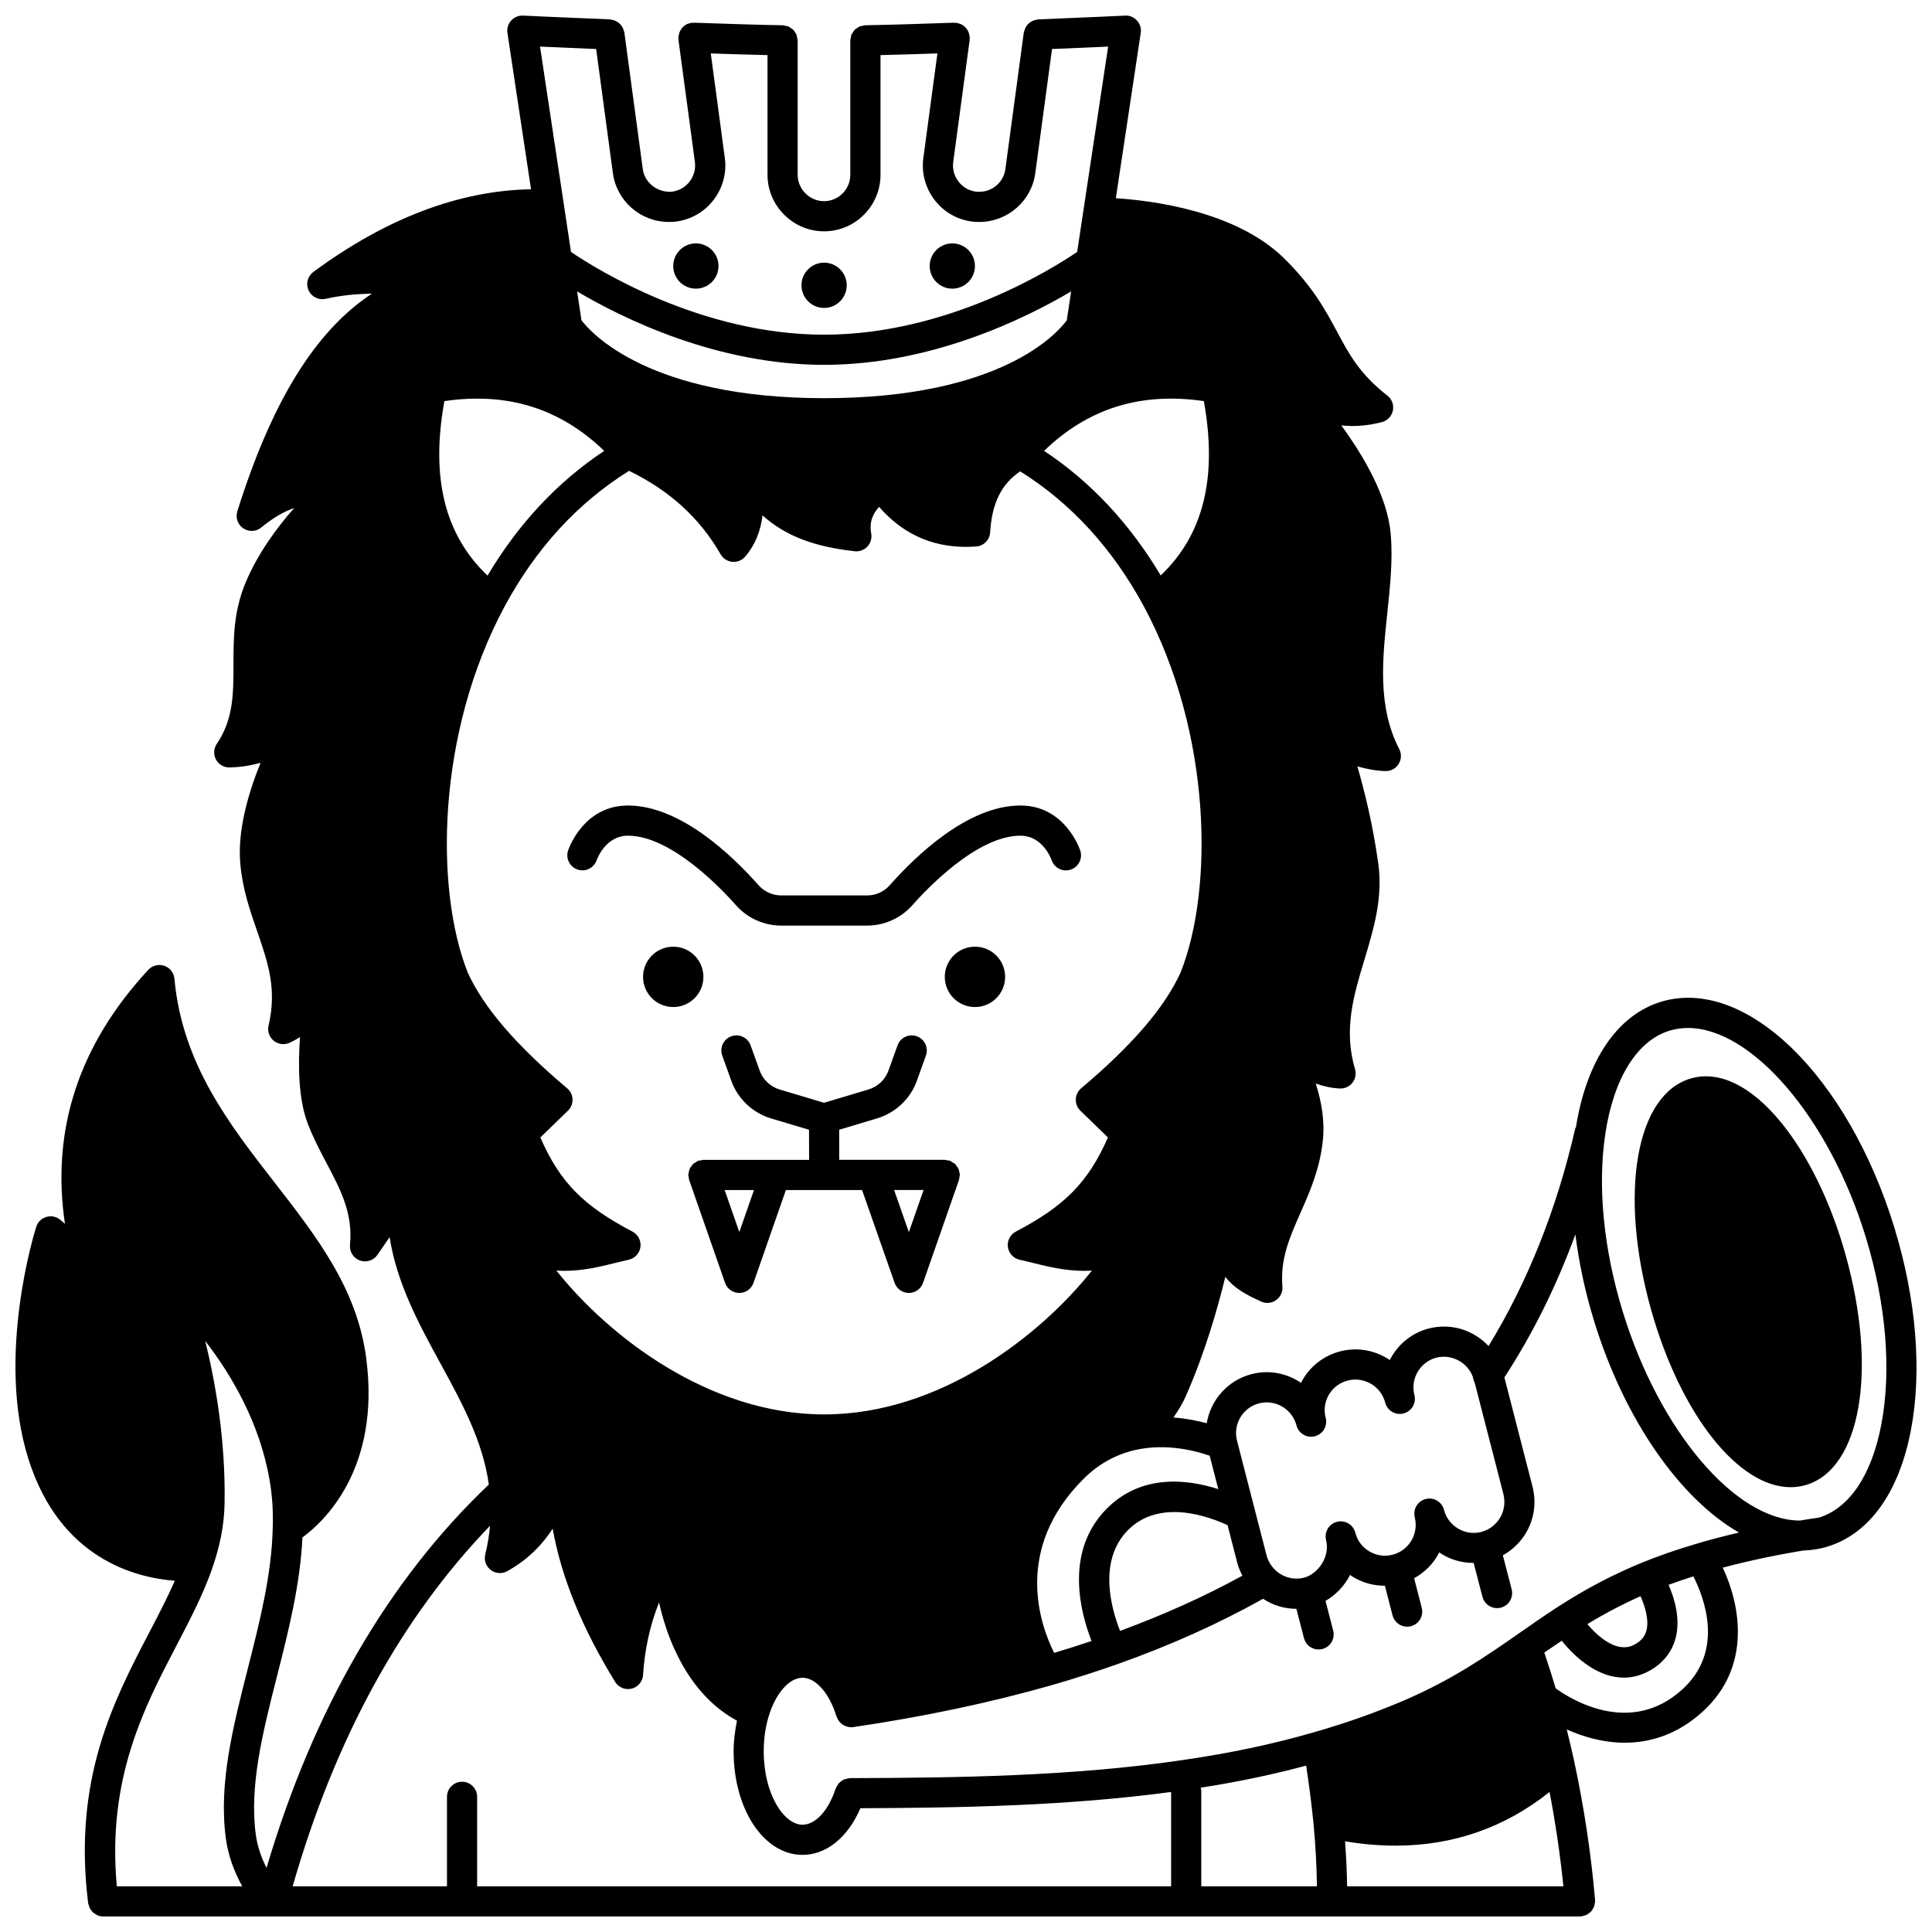
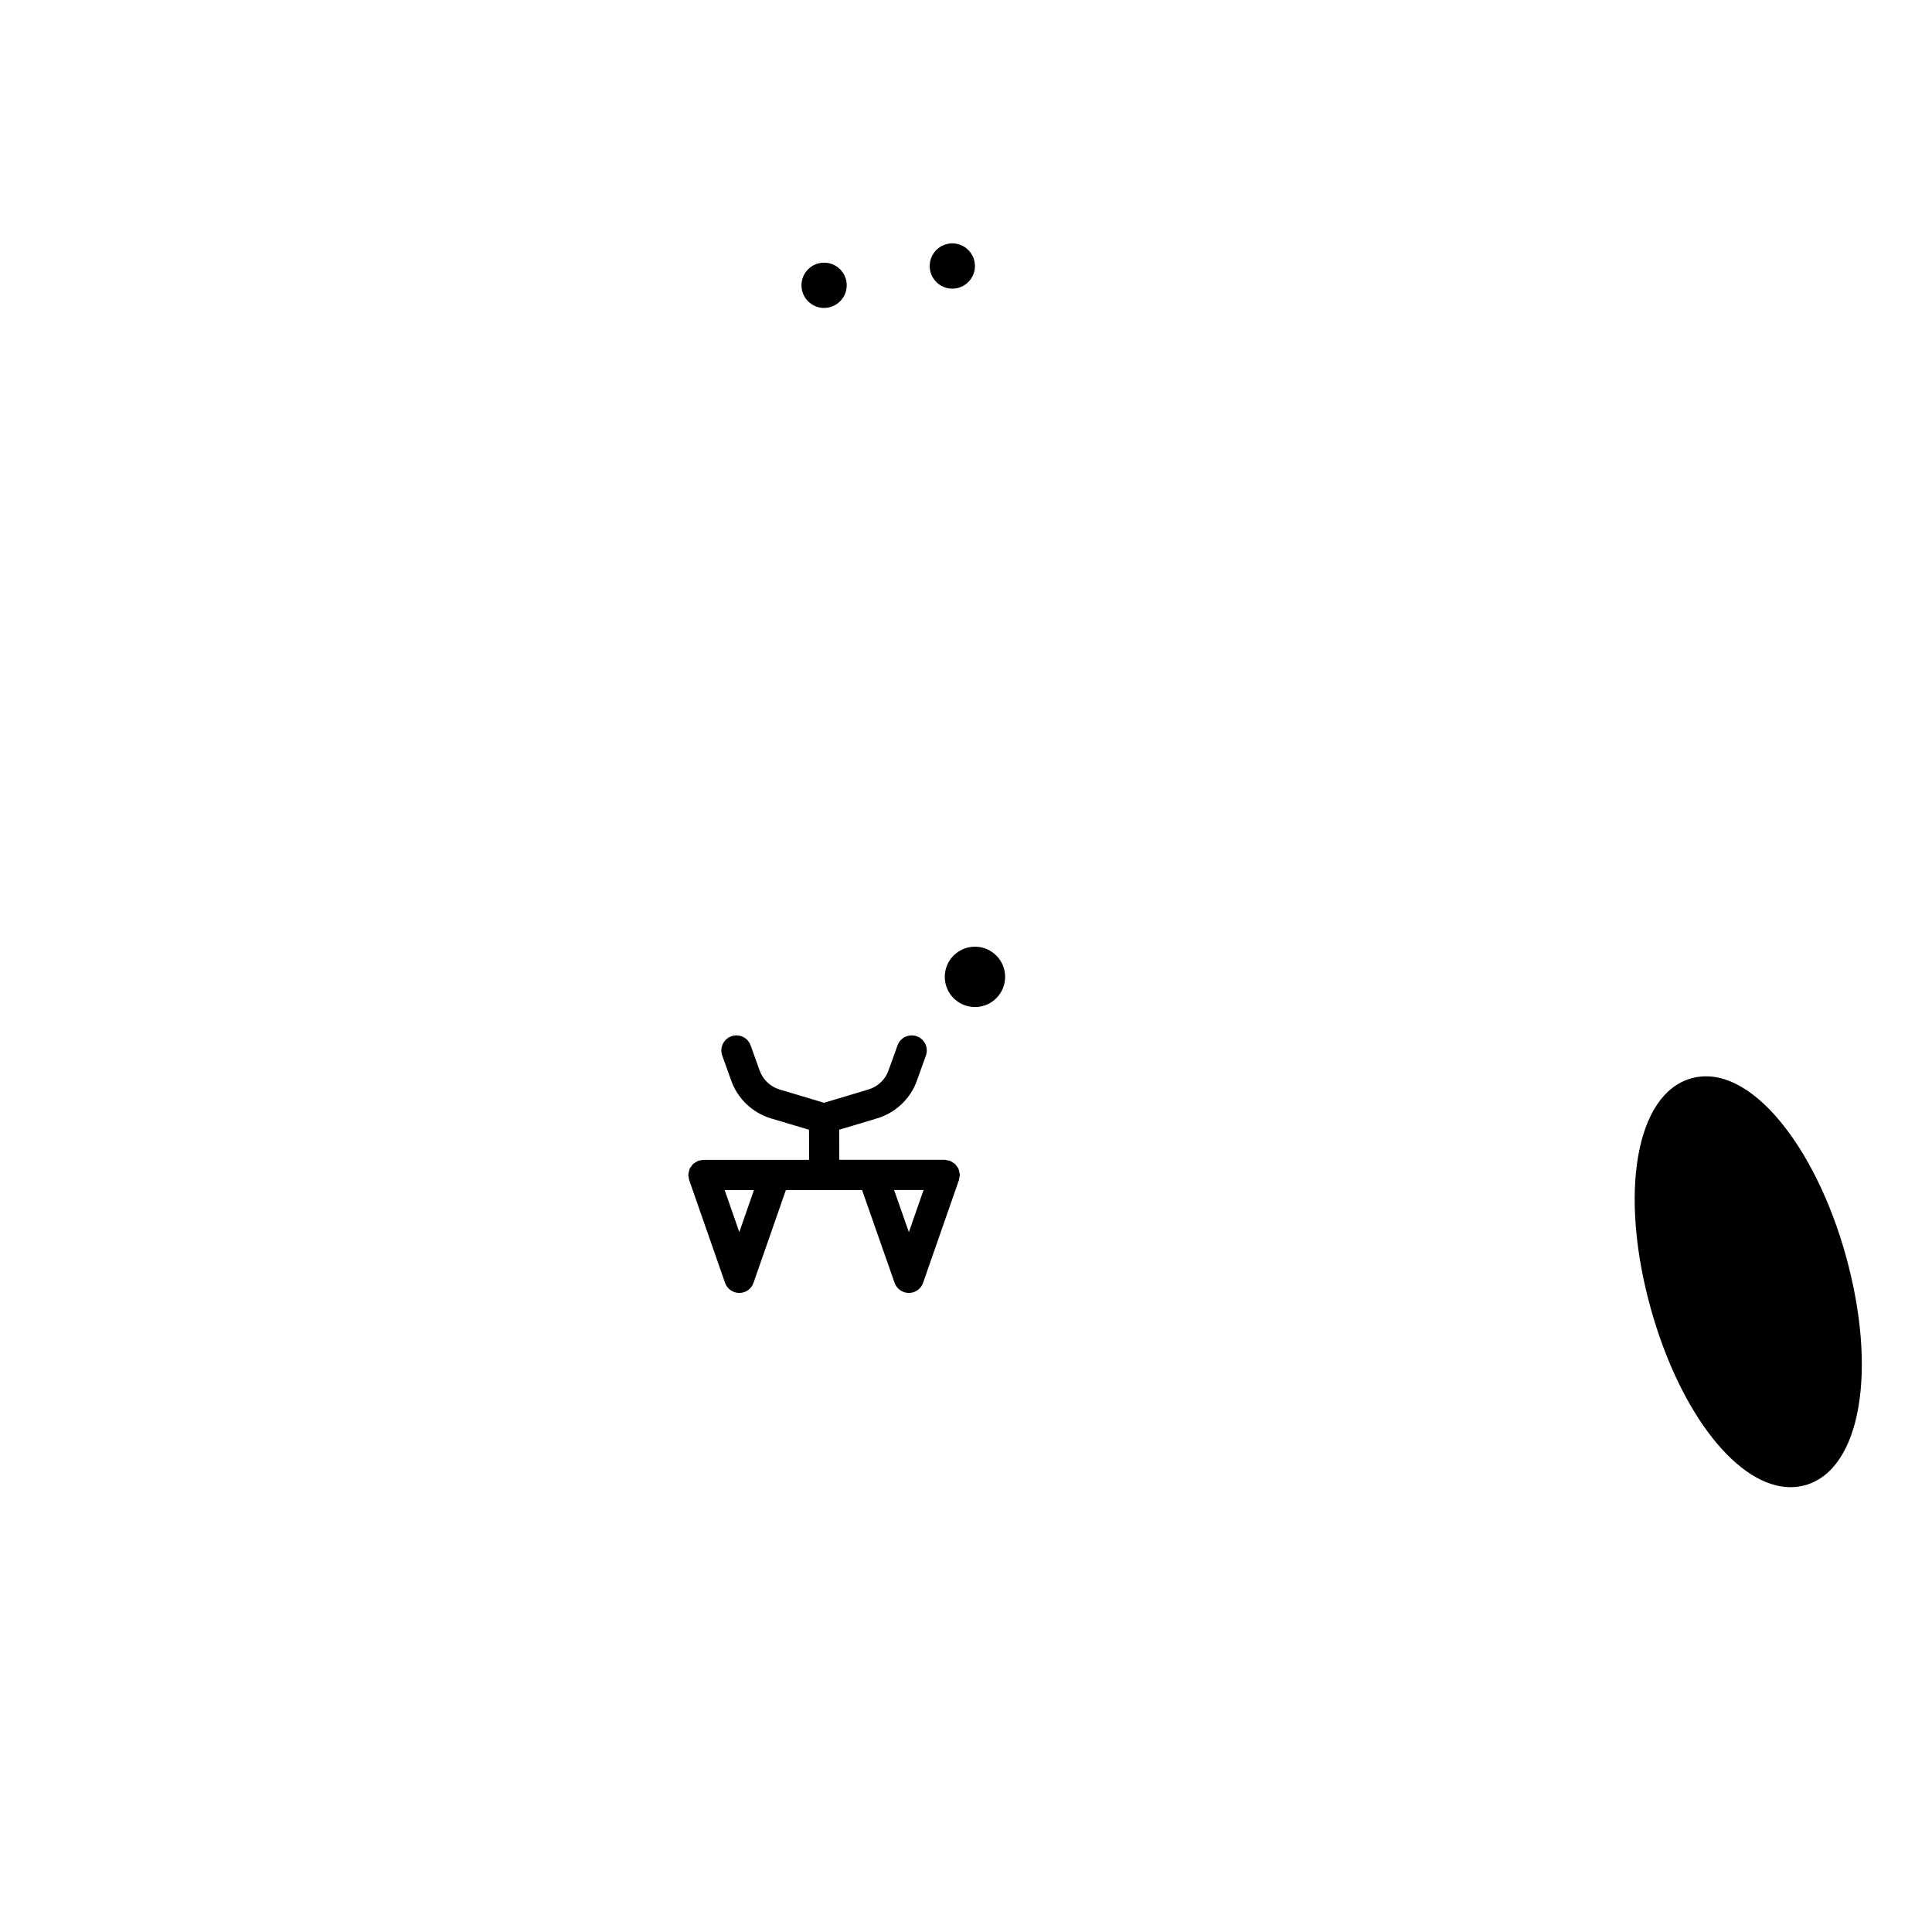
<svg xmlns="http://www.w3.org/2000/svg" width="800px" height="800px" version="1.1" viewBox="144 144 512 512">
  <defs>
    <clipPath id="a">
      <path d="m148.09 148.09h503.81v503.81h-503.81z" />
    </clipPath>
  </defs>
  <path d="m410.37 402.88c0 4.414-3.578 7.996-7.996 7.996-4.414 0-7.996-3.582-7.996-7.996 0-4.418 3.582-7.996 7.996-7.996 4.418 0 7.996 3.578 7.996 7.996" />
  <path d="m402.37 214.5c0 3.312-2.684 5.996-5.996 5.996s-5.996-2.684-5.996-5.996 2.684-6 5.996-6 5.996 2.688 5.996 6" />
  <path d="m368.39 219.61c0 3.312-2.684 5.996-5.996 5.996s-5.996-2.684-5.996-5.996 2.684-6 5.996-6 5.996 2.688 5.996 6" />
-   <path d="m334.41 214.5c0 3.312-2.688 5.996-6 5.996-3.309 0-5.996-2.684-5.996-5.996s2.688-6 5.996-6c3.312 0 6 2.688 6 6" />
-   <path d="m330.41 402.88c0 4.414-3.578 7.996-7.996 7.996-4.414 0-7.996-3.582-7.996-7.996 0-4.418 3.582-7.996 7.996-7.996 4.418 0 7.996 3.578 7.996 7.996" />
-   <path d="m414.41 357.47c-13.902 0-27.711 13.297-34.668 21.184-1.523 1.68-3.691 2.644-5.953 2.644h-22.75c-2.258 0-4.43-0.965-5.918-2.602-6.992-7.926-20.801-21.227-34.703-21.227-11.789 0-15.707 11.449-15.871 11.938-0.688 2.082 0.441 4.32 2.519 5.027 2.094 0.715 4.348-0.414 5.066-2.492 0.094-0.262 2.32-6.477 8.289-6.477 11.477 0 24.871 14.172 28.738 18.555 3.035 3.356 7.363 5.273 11.879 5.273h22.75c4.516 0 8.844-1.918 11.914-5.312 3.832-4.344 17.227-18.516 28.707-18.516 5.961 0 8.188 6.195 8.289 6.477 0.703 2.082 2.957 3.227 5.043 2.516 2.094-0.691 3.234-2.949 2.543-5.051-0.164-0.488-4.082-11.938-15.875-11.938z" />
  <path d="m398.35 455.25c-0.008-0.301-0.102-0.574-0.176-0.863-0.055-0.219-0.078-0.453-0.172-0.656-0.109-0.238-0.281-0.434-0.438-0.645-0.148-0.203-0.266-0.422-0.445-0.598-0.168-0.16-0.383-0.262-0.582-0.391-0.238-0.16-0.465-0.332-0.734-0.438-0.039-0.016-0.066-0.051-0.113-0.062-0.219-0.074-0.445-0.055-0.668-0.094-0.219-0.035-0.418-0.133-0.652-0.133h-27.957l-0.02-7.977 10.105-3.031c4.875-1.48 8.793-5.207 10.48-9.949l2.398-6.676c0.746-2.078-0.332-4.367-2.41-5.113-2.078-0.75-4.371 0.336-5.113 2.414l-2.406 6.688c-0.844 2.379-2.816 4.246-5.258 4.984l-11.805 3.539-11.816-3.531c-2.438-0.746-4.398-2.613-5.25-5.004l-2.398-6.676c-0.746-2.082-3.043-3.168-5.113-2.414-2.078 0.75-3.16 3.039-2.41 5.113l2.394 6.664c1.688 4.75 5.586 8.473 10.457 9.969l10.148 3.031 0.02 7.973h-28.016c-0.23 0-0.43 0.094-0.648 0.133-0.223 0.035-0.449 0.016-0.668 0.094-0.043 0.016-0.066 0.047-0.113 0.062-0.273 0.105-0.496 0.277-0.734 0.438-0.195 0.133-0.414 0.23-0.582 0.391-0.18 0.172-0.301 0.391-0.445 0.598-0.152 0.211-0.328 0.402-0.438 0.645-0.094 0.203-0.117 0.438-0.172 0.656-0.074 0.289-0.164 0.562-0.176 0.863 0 0.043-0.023 0.078-0.023 0.125 0 0.23 0.094 0.434 0.133 0.652 0.035 0.223 0.016 0.445 0.094 0.664l9.516 27.266c0.559 1.605 2.074 2.684 3.773 2.684 1.699 0 3.215-1.074 3.773-2.684l8.578-24.582h10.156 0.008 10.027l8.621 24.59c0.562 1.598 2.074 2.676 3.773 2.676 1.699 0 3.215-1.078 3.773-2.684l9.516-27.266c0.074-0.219 0.051-0.441 0.094-0.664 0.035-0.219 0.133-0.418 0.133-0.652 0.012-0.047-0.016-0.082-0.02-0.129zm-58.426 15.258-3.887-11.133h7.773zm44.934 0.023-3.91-11.16h7.805z" />
  <g clip-path="url(#a)">
-     <path d="m646.08 469.48c-12.391-40.461-39.605-66.828-61.965-59.98-11.523 3.535-19.668 15.613-22.461 33.156-0.062 0.164-0.176 0.301-0.215 0.477-4.918 21.414-12.652 40.738-22.961 57.59-3.894-4.18-9.832-6.176-15.805-4.672-4.676 1.211-8.348 4.371-10.371 8.375-3.715-2.535-8.457-3.512-13.125-2.305-4.625 1.184-8.348 4.293-10.398 8.34-3.715-2.531-8.457-3.519-13.125-2.301-6.367 1.656-10.848 6.914-11.859 13.012-2.406-0.652-5.418-1.266-8.824-1.52 1.398-1.98 2.516-3.938 3.195-5.473 5.059-11.355 8.48-23.258 10.551-31.785 2.356 2.988 5.254 4.598 9.488 6.527 1.297 0.59 2.801 0.449 3.957-0.367 1.164-0.816 1.805-2.188 1.688-3.598-0.602-7.324 1.898-12.988 4.797-19.555 2.512-5.691 5.109-11.578 5.91-19.07 0.57-5.258-0.344-10.438-1.879-15.184 2.094 0.754 4.231 1.223 6.41 1.316 0.055 0.004 0.117 0.004 0.172 0.004 1.227 0 2.391-0.562 3.152-1.535 0.797-1.02 1.051-2.356 0.684-3.594-3.094-10.508-0.375-19.516 2.504-29.051 2.418-8.012 4.922-16.297 3.664-25.371-1.391-10.207-3.676-19.371-5.543-25.816 2.488 0.73 4.941 1.16 7.398 1.242 0.047 0.004 0.094 0.004 0.141 0.004 1.367 0 2.648-0.699 3.379-1.863 0.758-1.199 0.824-2.715 0.172-3.973-5.793-11.188-4.457-23.809-3.164-36.023 0.734-6.945 1.5-14.129 0.914-20.934-0.855-9.895-7.09-20.582-13.113-28.824 0.977 0.105 1.953 0.168 2.949 0.168 2.547 0 5.152-0.344 7.816-1.027 1.477-0.383 2.602-1.566 2.914-3.055 0.312-1.492-0.25-3.031-1.449-3.965-7.367-5.769-10.121-10.918-13.312-16.879-3.031-5.66-6.465-12.078-14.18-19.613-12.711-12.438-34.867-15.207-44.477-15.828l6.598-43.801c0.18-1.188-0.184-2.391-0.988-3.273-0.809-0.891-1.977-1.418-3.164-1.316-0.008 0-9.906 0.48-23.031 1-0.16 0.008-0.293 0.082-0.449 0.109-0.262 0.039-0.504 0.094-0.746 0.18-0.258 0.094-0.484 0.211-0.711 0.352-0.207 0.129-0.395 0.262-0.574 0.422-0.199 0.18-0.363 0.371-0.523 0.582-0.148 0.199-0.277 0.398-0.387 0.629-0.117 0.238-0.195 0.488-0.266 0.754-0.039 0.148-0.129 0.273-0.148 0.43l-4.883 36.203c-0.449 3.438-3.418 6.031-6.91 6.031-0.266 0-0.531 0.02-0.91-0.043-3.816-0.512-6.508-4.039-6-7.856l4.359-32.387c0.016-0.117-0.027-0.223-0.02-0.336 0.004-0.117 0.059-0.211 0.055-0.332-0.004-0.168-0.082-0.312-0.109-0.477-0.039-0.242-0.078-0.477-0.16-0.703-0.105-0.312-0.25-0.586-0.43-0.863-0.082-0.129-0.16-0.25-0.258-0.367-0.246-0.305-0.531-0.547-0.859-0.762-0.098-0.062-0.188-0.129-0.293-0.184-0.316-0.172-0.656-0.281-1.023-0.355-0.121-0.027-0.215-0.102-0.34-0.117-0.109-0.012-0.203 0.027-0.312 0.02-0.125-0.004-0.227-0.059-0.355-0.051l-0.539 0.016c-8.148 0.273-16.195 0.547-23.059 0.66-0.262 0.004-0.484 0.109-0.727 0.16-0.27 0.055-0.551 0.066-0.797 0.176-0.219 0.098-0.383 0.262-0.578 0.391-0.23 0.156-0.484 0.277-0.68 0.477-0.172 0.176-0.273 0.402-0.406 0.605-0.148 0.219-0.332 0.418-0.438 0.668s-0.113 0.535-0.164 0.809c-0.043 0.238-0.145 0.461-0.145 0.715v35.621c0 3.859-3.117 6.996-6.957 6.996-1.848 0-3.594-0.734-4.93-2.066-1.332-1.336-2.066-3.082-2.066-4.93v-35.621c0-0.25-0.102-0.477-0.145-0.715-0.051-0.273-0.059-0.559-0.164-0.809s-0.285-0.449-0.438-0.668c-0.137-0.203-0.234-0.434-0.406-0.605-0.195-0.199-0.449-0.32-0.68-0.477-0.195-0.133-0.363-0.297-0.578-0.391-0.242-0.109-0.527-0.121-0.797-0.176-0.242-0.051-0.469-0.156-0.727-0.16-6.828-0.113-14.875-0.387-23.027-0.66l-0.531-0.016c-0.145-0.016-0.266 0.047-0.402 0.047-0.09 0.004-0.172-0.027-0.266-0.02-0.078 0.012-0.145 0.059-0.223 0.074-0.457 0.07-0.867 0.207-1.246 0.434-0.02 0.012-0.039 0.023-0.059 0.039-0.387 0.238-0.719 0.527-1.004 0.891-0.078 0.102-0.145 0.203-0.215 0.309-0.18 0.285-0.332 0.566-0.441 0.891-0.082 0.23-0.125 0.469-0.164 0.715-0.023 0.164-0.105 0.309-0.109 0.473-0.004 0.117 0.047 0.215 0.055 0.332 0.004 0.117-0.035 0.219-0.023 0.336l4.359 32.379c0.246 1.848-0.246 3.684-1.383 5.172-1.125 1.496-2.762 2.449-4.719 2.711-0.148 0.023-0.297 0.031-0.445 0.031-3.606 0.023-6.797-2.481-7.266-6.059l-4.879-36.184c-0.02-0.156-0.113-0.281-0.148-0.43-0.066-0.27-0.145-0.516-0.266-0.754-0.113-0.223-0.234-0.422-0.383-0.625-0.16-0.215-0.328-0.41-0.531-0.59-0.176-0.16-0.359-0.289-0.562-0.41-0.23-0.145-0.469-0.266-0.727-0.359-0.238-0.09-0.477-0.137-0.73-0.176-0.156-0.023-0.293-0.105-0.457-0.113-13.129-0.52-23.023-1-23.031-1-1.176-0.074-2.356 0.422-3.164 1.316-0.805 0.887-1.168 2.09-0.988 3.273l6.254 41.438c-18.887 0.316-38.281 7.594-57.691 21.91-1.523 1.125-2.051 3.16-1.258 4.883 0.789 1.723 2.68 2.652 4.519 2.238 4.098-0.926 8.145-1.309 12.258-1.367-15.043 9.91-26.559 28.645-35.664 57.684-0.527 1.688 0.113 3.523 1.582 4.508 1.473 0.988 3.414 0.895 4.773-0.23 2.969-2.441 5.789-4.137 8.734-5.176-4.469 5.047-9.727 12.066-13.012 20.082-3.086 7.504-3.09 14.59-3.098 21.445-0.004 7.777-0.012 14.496-4.43 21.004-0.84 1.242-0.914 2.852-0.195 4.164 0.703 1.285 2.047 2.078 3.508 2.078h0.113c2.922-0.078 5.644-0.512 8.188-1.238-3.168 7.789-6.191 17.906-5.367 26.832 0.602 6.68 2.555 12.316 4.445 17.766 2.856 8.238 5.324 15.352 3.039 25.051-0.344 1.469 0.164 3.004 1.316 3.969 0.734 0.621 1.652 0.945 2.578 0.945 0.523 0 1.055-0.102 1.555-0.316 1.023-0.434 1.953-0.98 2.883-1.531-0.547 7.539-0.422 16.363 2.023 22.828 1.453 3.809 3.262 7.242 5.012 10.559 3.762 7.121 7.012 13.273 6.215 21.66-0.172 1.816 0.906 3.519 2.621 4.137 1.711 0.613 3.633 0 4.66-1.508l3.211-4.691c1.953 12.395 7.824 23.137 13.543 33.605 5.762 10.543 11.168 20.551 12.758 31.961-26.605 25.293-46.41 59.422-58.914 101.6-1.391-2.719-2.43-5.809-2.84-8.781-1.762-12.977 1.836-27.156 5.652-42.16 3.027-11.914 6.121-24.211 6.707-36.641 5.453-3.981 20.77-17.961 16.906-47.434-2.391-18.453-13.074-32.191-24.379-46.73-11.992-15.426-24.402-31.379-26.457-53.906-0.145-1.574-1.199-2.914-2.695-3.418-1.488-0.512-3.144-0.094-4.223 1.066-18.402 19.848-25.809 42.441-22.09 67.309l-1.207-1.031c-1.02-0.867-2.402-1.164-3.691-0.797-1.289 0.367-2.305 1.355-2.711 2.629-0.441 1.391-10.719 34.348-2.039 61.633 8.352 26.305 28.277 31.371 38.766 32.164-1.934 4.41-4.246 8.859-6.664 13.492-9.559 18.309-20.395 39.062-16.305 71.965 0.027 0.211 0.129 0.387 0.188 0.586 0.062 0.215 0.105 0.434 0.199 0.633 0.129 0.27 0.305 0.488 0.484 0.715 0.125 0.16 0.227 0.332 0.375 0.473 0.234 0.219 0.512 0.375 0.793 0.531 0.152 0.082 0.281 0.199 0.441 0.27 0.465 0.188 0.965 0.301 1.484 0.301h0.004 325.73 0.023 65.648c0.113 0 0.227-0.004 0.34-0.016 0.211-0.02 0.387-0.125 0.586-0.172 0.266-0.062 0.531-0.113 0.773-0.227 0.23-0.113 0.418-0.27 0.625-0.418 0.207-0.156 0.422-0.293 0.598-0.484 0.172-0.188 0.285-0.402 0.418-0.621 0.137-0.219 0.285-0.43 0.375-0.676 0.094-0.242 0.113-0.504 0.156-0.77 0.035-0.211 0.125-0.398 0.125-0.621 0-0.059-0.031-0.113-0.035-0.172-0.004-0.059 0.023-0.113 0.02-0.172-1.055-12.266-2.934-24.73-5.594-37.055-0.602-2.742-1.246-5.461-1.914-8.16 4.473 2.016 9.758 3.519 15.359 3.519 6.773 0 13.965-2.164 20.594-8.172 13.074-11.84 10.105-28.195 5.394-38.219 6.402-1.715 13.398-3.215 21.301-4.535 2.305-0.09 4.492-0.422 6.449-1.047 11.117-3.394 18.969-14.363 22.117-30.887 2.973-15.609 1.426-34.609-4.348-53.496zm-79.688 24.414c8.059 26.348 22.824 47.25 38.461 56.254-3.977 0.922-7.766 1.906-11.336 2.984-5.07 1.484-9.801 3.121-14.473 5.023-7.785 3.207-14.906 6.961-22.41 11.816-3.598 2.348-7.035 4.731-10.414 7.106-8.469 5.891-17.223 11.973-29.961 17.48-7.688 3.297-15.727 6.144-23.93 8.473-10.926 3.176-22.426 5.606-35.164 7.438-28.957 4.25-59.305 4.676-87.91 4.754-0.059 0-0.109 0.031-0.168 0.031-0.281 0.012-0.531 0.098-0.801 0.164-0.242 0.062-0.488 0.102-0.711 0.203-0.219 0.105-0.398 0.266-0.602 0.406-0.215 0.156-0.445 0.293-0.625 0.488-0.156 0.164-0.258 0.371-0.379 0.566-0.16 0.246-0.324 0.48-0.43 0.758-0.02 0.051-0.062 0.09-0.078 0.141-1.898 5.824-5.348 9.59-8.793 9.59-4.859 0-10.273-7.996-10.273-19.469 0-3.199 0.43-6.273 1.27-9.133 1.84-6.184 5.457-10.34 9-10.34 3.551 0 7.168 4.121 9.004 10.258 0.039 0.129 0.133 0.219 0.184 0.344 0.117 0.281 0.242 0.535 0.414 0.781 0.121 0.172 0.242 0.328 0.387 0.477 0.199 0.207 0.418 0.383 0.664 0.543 0.168 0.113 0.324 0.215 0.504 0.301 0.273 0.129 0.555 0.203 0.852 0.27 0.191 0.039 0.371 0.094 0.57 0.105 0.082 0.004 0.16 0.043 0.246 0.043 0.195 0 0.391-0.012 0.586-0.043 18.695-2.75 36.344-6.473 52.457-11.07 0.008-0.004 0.016-0.004 0.027-0.008 6.082-1.75 11.961-3.629 17.473-5.578 14.035-4.957 27.008-10.812 38.691-17.355 2.633 1.73 5.68 2.656 8.809 2.656h0.023l2.008 7.777c0.465 1.805 2.086 3 3.871 3 0.332 0 0.668-0.039 1-0.125 2.141-0.555 3.422-2.734 2.871-4.875l-2.031-7.871c2.773-1.605 5.055-4.019 6.504-6.879 0.332 0.23 0.672 0.453 1.027 0.66 2.535 1.5 5.356 2.203 8.207 2.195l2.019 7.856c0.465 1.805 2.086 3.004 3.871 3.004 0.328 0 0.664-0.039 1-0.125 2.141-0.551 3.426-2.731 2.875-4.871l-2.019-7.852c2.867-1.578 5.199-3.949 6.652-6.836 0.301 0.207 0.613 0.402 0.926 0.586 2.531 1.492 5.348 2.199 8.191 2.195l2.336 8.988c0.469 1.805 2.086 2.996 3.867 2.996 0.332 0 0.668-0.039 1.008-0.129 2.141-0.555 3.418-2.738 2.863-4.875l-2.336-8.992c5.062-2.805 8.379-8.137 8.379-14.113 0-1.312-0.16-2.633-0.488-3.992l-7.481-29.047c7.5-11.52 13.801-24.18 18.809-37.895 0.953 7.473 2.562 15.148 4.906 22.762zm13.91 82.262c-0.445 1.637-1.5 2.832-3.309 3.758-4.519 2.289-9.457-2.164-12.328-5.508 4.684-2.84 9.305-5.262 14.098-7.398 1.188 2.684 2.305 6.316 1.539 9.148zm-118.11 41.605c9.91-1.551 19.141-3.484 27.953-5.859 0.785 5.254 1.473 10.477 1.965 15.531 0.551 5.758 0.809 11.219 0.895 16.453h-30.656v-25.348c0-0.277-0.102-0.516-0.156-0.777zm38.262 14.207c4.578 0.758 9.031 1.148 13.352 1.148 15.305 0 28.969-4.766 40.844-14.227 1.594 8.332 2.816 16.695 3.664 24.996h-57.312c-0.062-3.836-0.246-7.809-0.547-11.918zm-35.871-102.18 2.277 8.848c-8.004-2.582-20.492-4.254-29.863 5.484-10.895 11.34-6.676 27.219-3.723 34.762-3.215 1.078-6.516 2.133-9.914 3.144-3.562-7.082-11.09-27.434 7.941-46.258 3.805-3.773 8.355-6.297 13.504-7.496 8.445-1.918 16.418 0.324 19.777 1.516zm-23.754 46.418c-2.309-5.836-5.879-18.41 1.93-26.543 8.555-8.875 22.184-3.527 26.566-1.461l2.594 10.074c0.309 1.148 0.773 2.242 1.328 3.293-9.902 5.438-20.762 10.344-32.418 14.637zm16.039-174.49c-4.195 9.246-12.816 19.289-26.359 30.695-0.863 0.727-1.379 1.789-1.418 2.914-0.039 1.129 0.402 2.227 1.211 3.012l7.316 7.094c-5.231 11.895-11.477 18.176-24.414 24.957-1.488 0.781-2.332 2.406-2.106 4.07 0.219 1.664 1.461 3.016 3.098 3.379 1.121 0.246 2.242 0.527 3.387 0.809 4.144 1.031 8.617 2.141 13.773 2.141 0.656 0 1.34-0.043 2.019-0.078-13.633 17.184-40.273 38.125-70.965 38.125s-57.336-20.941-70.965-38.125c0.68 0.039 1.363 0.078 2.019 0.078 5.156 0 9.629-1.109 13.773-2.141 1.145-0.281 2.266-0.562 3.387-0.809 1.641-0.363 2.879-1.715 3.098-3.379 0.219-1.668-0.625-3.289-2.109-4.074-12.977-6.781-19.223-13.059-24.418-24.949l7.32-7.098c0.812-0.789 1.25-1.883 1.211-3.012-0.039-1.129-0.555-2.191-1.418-2.914-13.547-11.406-22.168-21.453-26.363-30.699-8.734-22.016-8.273-63.461 9.797-97.035 8.332-15.434 19.434-27.473 32.965-35.902 10.715 5.207 18.691 12.441 24.266 22.125 0.648 1.125 1.805 1.867 3.094 1.988 0.125 0.012 0.246 0.016 0.371 0.016 1.164 0 2.273-0.508 3.039-1.398 2.723-3.184 4.082-6.801 4.598-10.914 6.176 5.492 13.637 8.273 24.418 9.492 1.262 0.137 2.5-0.32 3.363-1.234 0.863-0.918 1.242-2.191 1.023-3.43-0.344-1.969-0.332-4.43 2.09-7.094 6.734 7.75 15.371 11.266 25.738 10.496 1.996-0.148 3.57-1.75 3.691-3.75 0.461-7.688 2.945-12.762 7.961-16.16 13.391 8.367 24.418 20.352 32.746 35.727 18.082 33.621 18.535 75.078 9.762 97.078zm-5.273-105.22c-8.203-13.762-18.562-24.836-30.902-33.016 11.637-11.23 25.527-15.629 42.336-13.188 3.668 20.332-0.145 35.488-11.434 46.203zm-178.39 0.039c-11.32-10.738-15.129-25.902-11.438-46.242 16.801-2.441 30.699 1.961 42.348 13.195-12.371 8.219-22.734 19.305-30.91 33.047zm153.5-67.645c-2.426 3.312-17.367 20.629-64.305 20.629-46.504 0-61.852-17.406-64.309-20.656l-1.148-7.633c12.129 7.18 37.023 19.453 65.461 19.453 28.406 0 53.297-12.266 65.461-19.457zm50.961 287.01c0.676-0.176 1.359-0.258 2.027-0.258 3.566 0 6.84 2.379 7.848 5.965 0.02 0.07 0.039 0.145 0.059 0.215 0.586 2.113 2.754 3.356 4.894 2.785 2.117-0.574 3.379-2.746 2.828-4.871-0.016-0.07-0.035-0.137-0.055-0.203-0.145-0.559-0.215-1.188-0.215-1.828 0-3.699 2.512-6.922 6.121-7.848 2.086-0.547 4.281-0.23 6.16 0.875 1.879 1.109 3.211 2.879 3.758 4.977 0.555 2.137 2.738 3.434 4.875 2.867 1.805-0.465 3-2.086 2.996-3.871 0-0.328-0.039-0.668-0.129-1.004-0.543-2.094-0.23-4.281 0.875-6.16 1.109-1.879 2.875-3.215 4.941-3.75 4.07-1.008 8.242 1.258 9.672 5.09 0.047 0.52 0.215 1.016 0.473 1.492l7.633 29.617c0.164 0.688 0.246 1.383 0.246 2.066 0 3.719-2.523 6.977-6.125 7.926-2.066 0.539-4.242 0.227-6.125-0.883-1.887-1.113-3.215-2.875-3.746-4.949-0.543-2.133-2.695-3.438-4.828-2.898-2.133 0.523-3.441 2.672-2.93 4.805 0.168 0.699 0.25 1.383 0.25 2.035 0 3.746-2.512 7-6.129 7.926-2.082 0.547-4.258 0.234-6.141-0.879-1.875-1.109-3.199-2.867-3.727-4.949-0.543-2.144-2.727-3.438-4.859-2.898-1.812 0.461-3.016 2.082-3.016 3.871 0 0.328 0.039 0.66 0.125 0.988 1.129 4.457-2.215 9.004-5.824 9.938h-0.012-0.004c-2.734 0.699-5.602-0.07-7.641-2.027-1.113-1.082-1.902-2.414-2.277-3.809l-3.051-11.844v-0.004l-4.785-18.586c-1.141-4.34 1.488-8.789 5.836-9.918zm-175.68-358.91 4.426 32.84c0.969 7.41 7.348 12.992 14.84 12.992 0.695 0 1.387-0.016 1.969-0.113 3.957-0.527 7.481-2.578 9.914-5.762 2.43-3.191 3.481-7.125 2.953-11.086l-3.723-27.699c5.246 0.176 10.34 0.332 15.035 0.441v31.707c0 3.981 1.566 7.746 4.41 10.582 2.844 2.844 6.602 4.41 10.582 4.41 8.242 0 14.953-6.731 14.953-14.992v-31.711c4.719-0.109 9.824-0.266 15.078-0.441l-3.727 27.707c-1.09 8.195 4.684 15.75 12.754 16.828 0.695 0.113 1.387 0.129 2.082 0.129 7.496 0 13.875-5.586 14.836-12.977l4.43-32.855c6.102-0.246 11.355-0.48 14.871-0.641l-8.211 54.418c-6.664 4.527-34.414 21.926-67.066 21.926-32.535 0-60.195-17.262-67.07-21.926l-8.207-54.418c3.523 0.16 8.77 0.391 14.871 0.641zm-28.125 391.37c-0.227 2.496-0.629 5-1.262 7.562-0.383 1.547 0.184 3.172 1.449 4.137 1.266 0.969 2.984 1.094 4.375 0.32 4.949-2.746 8.969-6.508 12.035-11.262 2.352 13.051 7.801 26.332 16.562 40.605 0.91 1.484 2.688 2.199 4.371 1.789 1.691-0.418 2.914-1.891 3.027-3.629 0.43-6.777 1.824-13.137 4.231-19.215 2.805 12.559 9.258 25.191 20.656 31.328-0.527 2.625-0.891 5.316-0.891 8.105 0 15.406 8.023 27.465 18.27 27.465 6.344 0 12.031-4.684 15.332-12.367 26.797-0.098 55.016-0.629 82.34-4.305v24.992h-183.91v-23.707c0-2.211-1.793-3.996-3.996-3.996-2.207 0-3.996 1.789-3.996 3.996v23.707h-40.895c11.219-39.09 28.727-71.109 52.301-95.527zm-83.105 31.75c3.523-6.75 6.848-13.117 9.246-19.797 2.281-6.375 3.434-12.25 3.512-17.949 0.285-16.711-2.414-31.992-5.129-42.996 6.758 8.742 14.496 21.609 17.098 37.121 0.688 4.051 0.945 8.168 0.785 12.629-0.297 12.281-3.484 24.844-6.578 36.984-4.012 15.781-7.801 30.688-5.824 45.215 0.586 4.305 2.18 8.746 4.336 12.574h-33.246c-2.602-28.438 7.137-47.188 15.801-63.781zm399.04 11.633c-13.793 12.512-29.621 2.512-33.527-0.316-0.977-3.305-1.984-6.457-3.008-9.477 1.512-1.055 3.059-2.098 4.606-3.141 3.867 4.816 9.801 9.789 16.461 9.781 2.051 0 4.164-0.469 6.305-1.559 3.812-1.949 6.367-5 7.394-8.816 1.379-5.121-0.234-10.543-1.84-14.215 2.137-0.789 4.328-1.535 6.57-2.242 2.93 5.754 8.273 19.812-2.961 29.984zm52.773-70.254c-2.543 13.363-8.371 22.098-16.461 24.676-1.766 0.246-3.473 0.523-5.109 0.801-17.148-0.066-37.297-23.816-46.969-55.422-5.055-16.434-6.695-33.098-4.625-46.93v-0.008c2.199-14.809 8.41-24.82 17.043-27.465 1.582-0.48 3.215-0.715 4.891-0.715 16.785 0 37.352 23.59 47.094 55.387 5.406 17.668 6.871 35.309 4.137 49.676z" />
-   </g>
+     </g>
  <path d="m633.07 476.44c-3.898-13.879-9.977-26.32-17.109-35.035-7.863-9.598-16.301-13.746-23.766-11.629-14.664 4.109-19.262 30.398-10.688 61.141 7.871 28.043 23.207 47.203 37.004 47.203 1.32 0 2.625-0.176 3.91-0.535 14.684-4.133 19.262-30.422 10.648-61.145z" />
</svg>